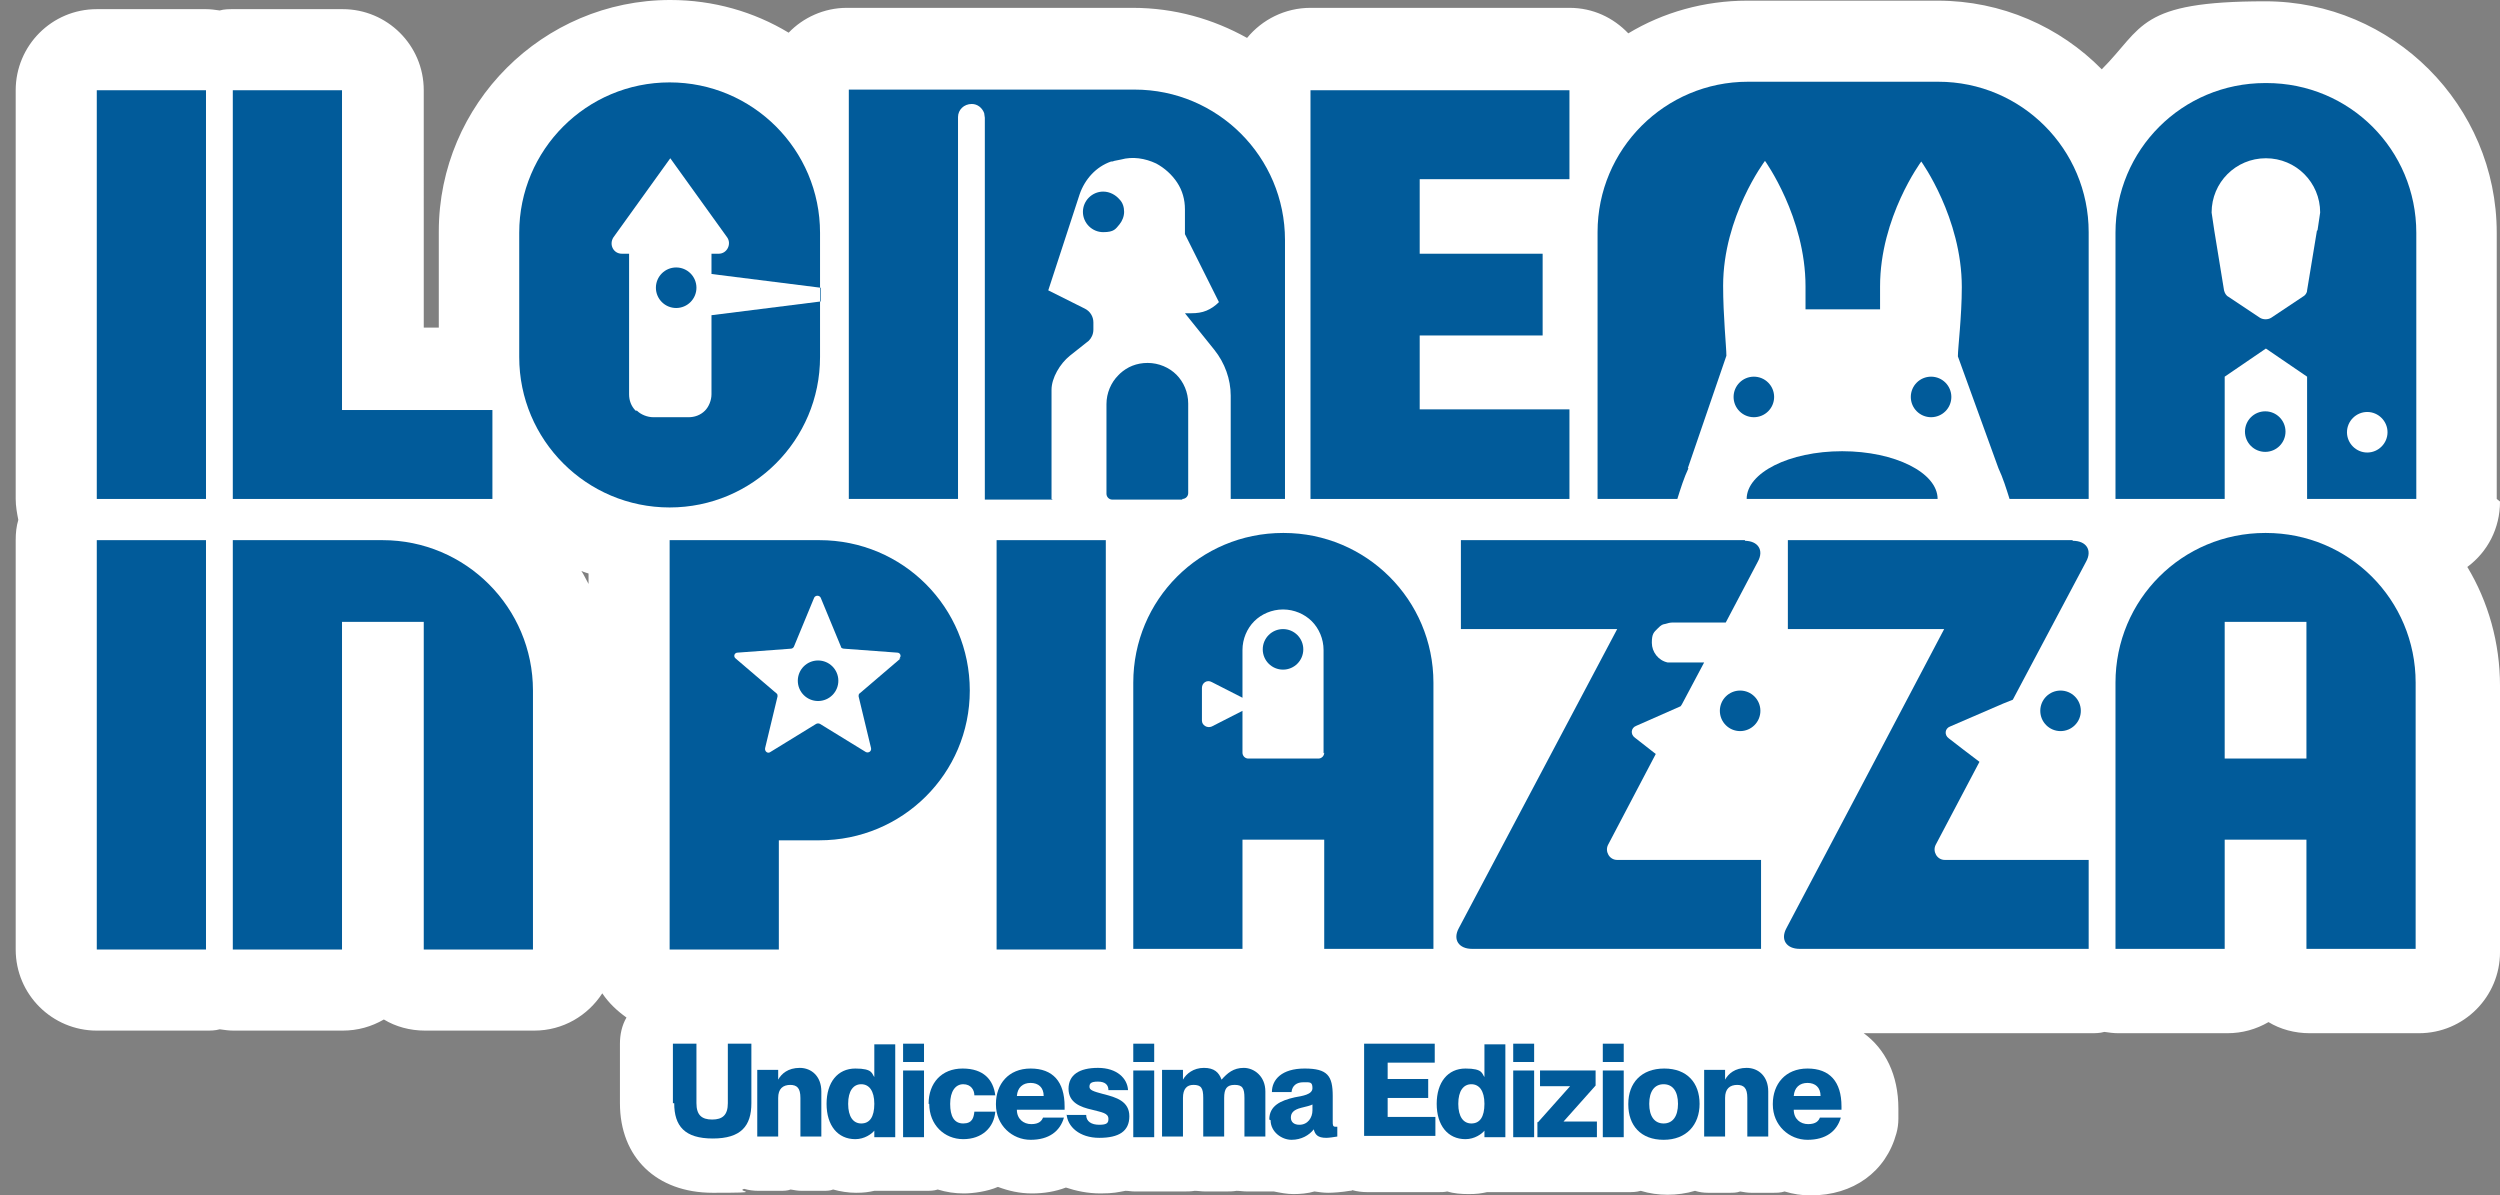
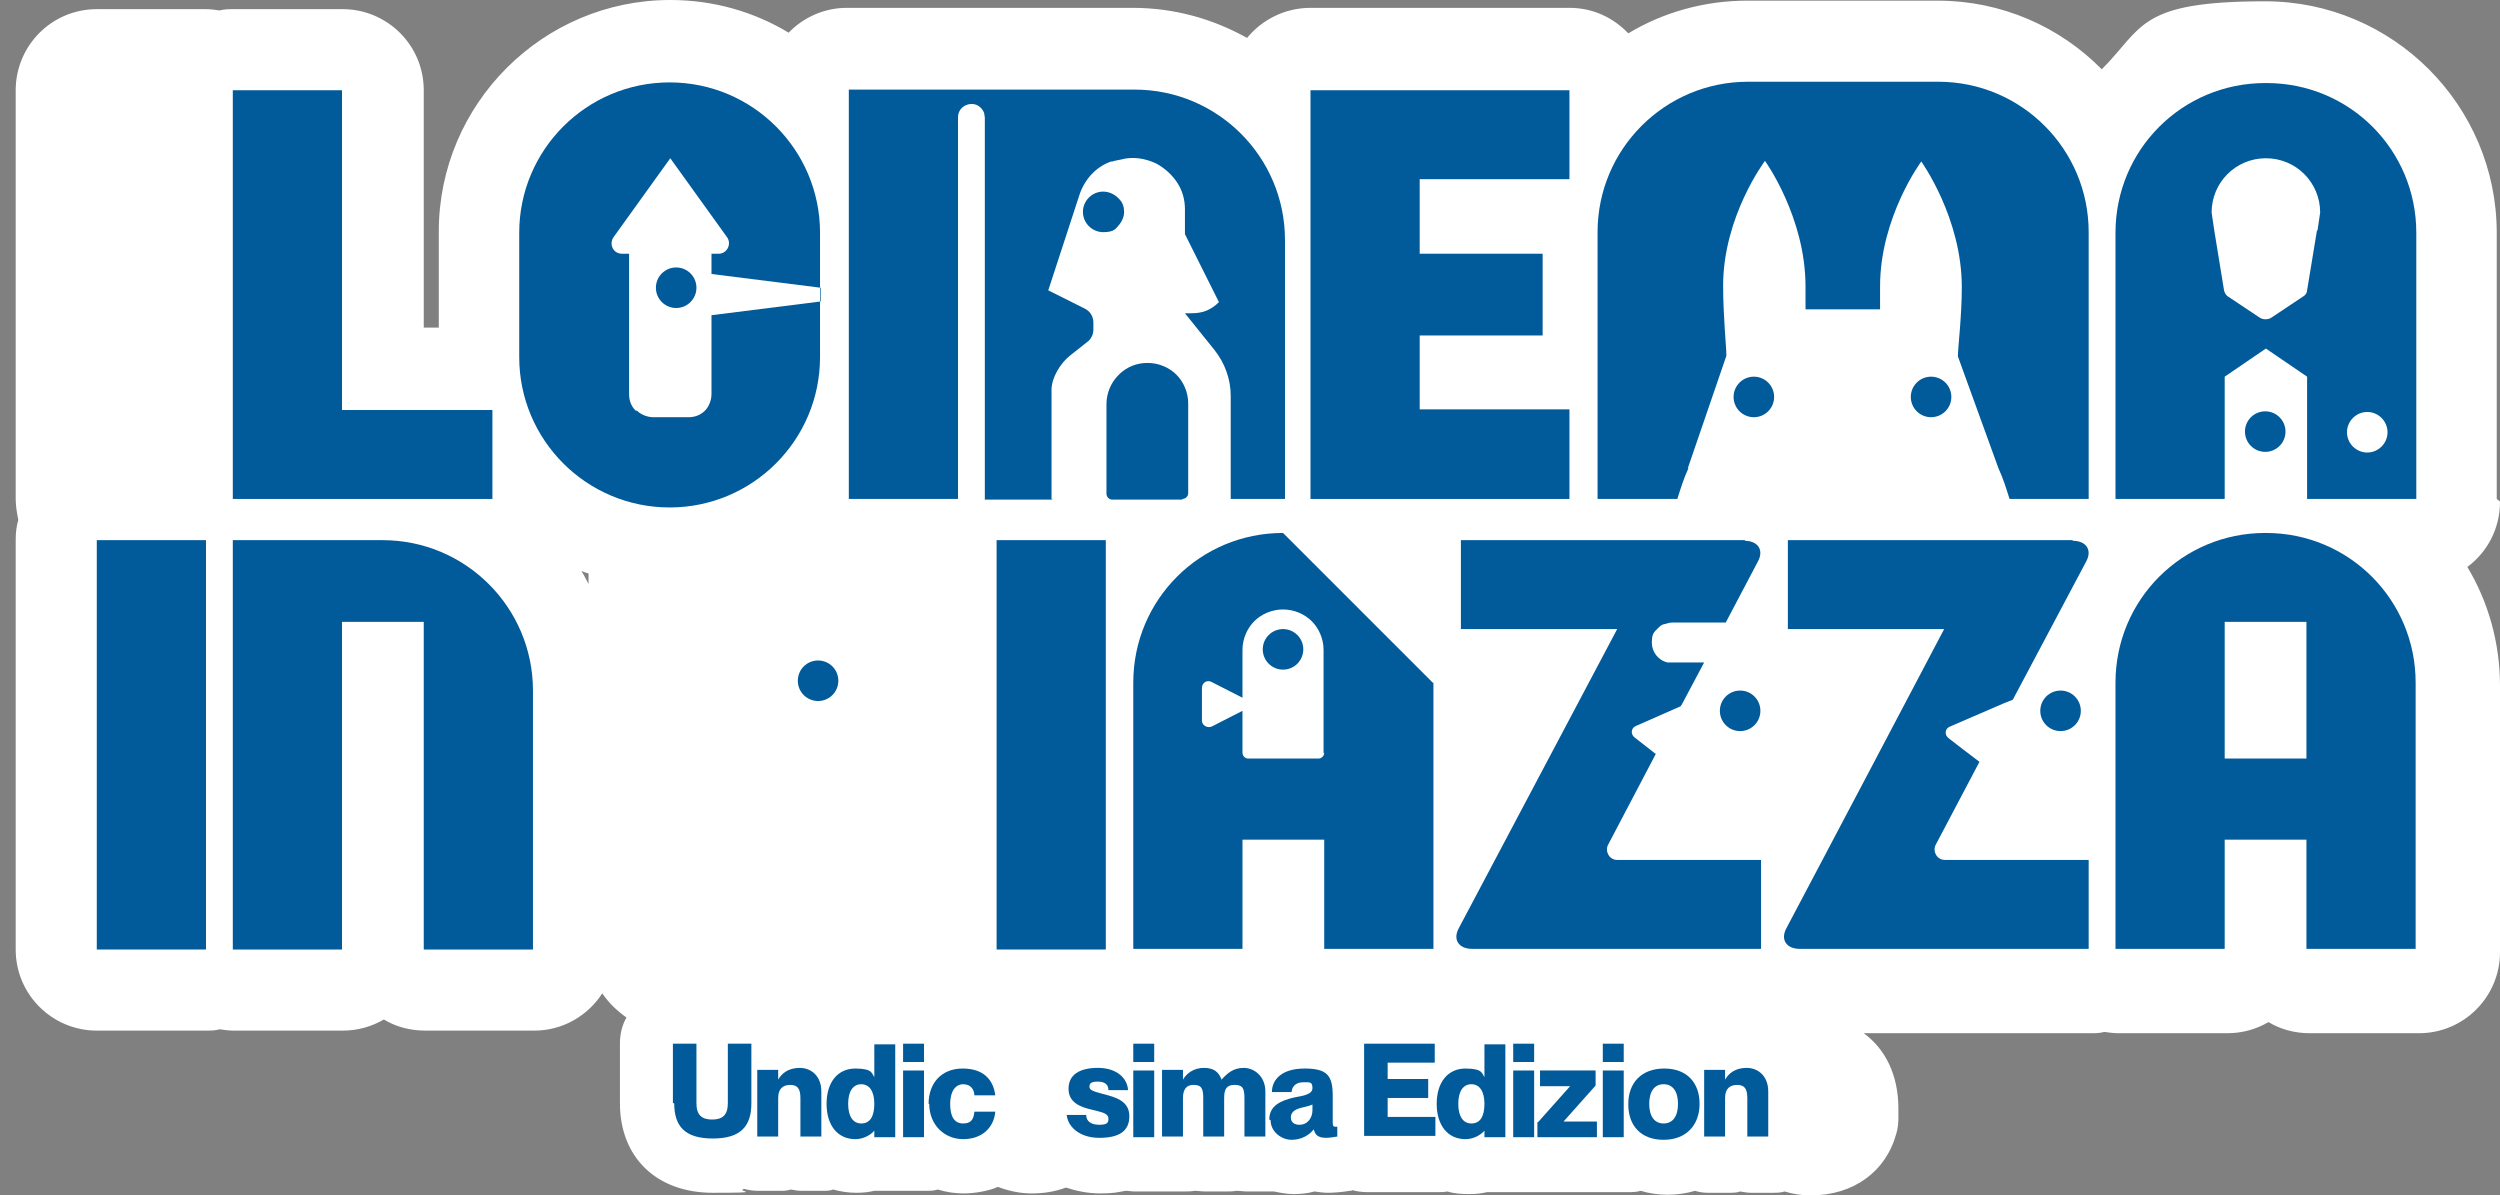
<svg xmlns="http://www.w3.org/2000/svg" id="Livello_1" data-name="Livello 1" viewBox="0 0 382.3 182.8">
  <rect x="0" y="0" width="382.3" height="182.8" fill="#808080" stroke="none" />
  <defs>
    <style>
      .cls-1 {
        fill: #fff;
      }

      .cls-2 {
        fill: #015b9a;
      }
    </style>
  </defs>
  <path class="cls-1" d="M381.8,76.3v-40.7c0-19.5-15.9-35.4-35.4-35.4s-18.6,4-25,10.4c-6.4-6.5-15.3-10.5-25.1-10.5h-29.1c-6.6,0-12.9,1.8-18.2,5-2.3-2.4-5.4-3.9-9-3.9h-39.6c-3.9,0-7.4,1.8-9.7,4.6-5.2-2.9-11.1-4.6-17.5-4.6h-43.7c-3.5,0-6.7,1.5-8.9,3.8-5.3-3.2-11.5-5-18.1-5-19.5,0-35.4,15.9-35.4,35.4v14.7h-2.3V13.8c0-6.9-5.6-12.4-12.4-12.4h-16.7c-.7,0-1.4,0-2.1.2-.7-.1-1.4-.2-2.1-.2H14.8C7.9,1.4,2.4,7,2.4,13.8v62.5c0,1.1.2,2.2.4,3.2-.3,1-.4,2-.4,3.1v62.6c0,6.9,5.6,12.4,12.4,12.4h16.7c.7,0,1.4,0,2.1-.2.7.1,1.4.2,2.1.2h16.7c2.3,0,4.4-.6,6.3-1.7,1.8,1.1,4,1.7,6.3,1.7h16.7c4.4,0,8.2-2.3,10.4-5.7,1,1.5,2.3,2.7,3.7,3.7-.7,1.2-1,2.6-1,4v9.1c0,8.3,5.6,13.7,14.2,13.7s3.3-.2,4.8-.6c.7.2,1.4.3,2.2.3h3.2c.6,0,1.2,0,1.7-.2.6.1,1.1.2,1.7.2h3.2c.6,0,1.1,0,1.6-.2,1.1.3,2.3.5,3.5.5s1.9-.1,2.8-.3h7.8c.7,0,1.3,0,1.9-.2,1.3.4,2.6.6,4,.6s3.6-.3,5.2-1c1.6.6,3.3,1,5.2,1s3.6-.3,5.2-.9c1.5.5,3.3.9,5.3.9s2.7-.2,3.8-.4c.5,0,.9.1,1.4.1h7.6c.5,0,1,0,1.6-.1.5,0,1,.1,1.6.1h3.2c.5,0,1,0,1.6-.1.5,0,1,.1,1.6.1h4.1c1,.2,2,.4,3,.4s2.2-.1,3.2-.4c.7.1,1.4.2,2.1.2s2.2-.1,3.3-.3c.1,0,.3,0,.4-.1.7.2,1.5.3,2.3.3h10.9c.4,0,.9,0,1.3-.1,1,.3,2.1.4,3.3.4s1.9-.1,2.8-.3h21.5c.7,0,1.3,0,2-.2,1.3.4,2.7.6,4.1.6s2.9-.2,4.2-.6c.6.2,1.3.3,2,.3h3.2c.6,0,1.2,0,1.7-.2.6.1,1.1.2,1.7.2h3.2c.7,0,1.3,0,1.9-.2,1.3.4,2.6.6,4,.6,6.5,0,11.5-3.6,13.1-9.5.2-.7.3-1.5.3-2.2v-1.6c0-5.1-2-9.1-5.3-11.5h34.7c.7,0,1.4,0,2.1-.2.7.1,1.4.2,2.1.2h16.7c2.3,0,4.4-.6,6.3-1.7,1.8,1.1,4,1.7,6.3,1.7h16.7c6.9,0,12.4-5.6,12.4-12.4v-40.7c0-6.6-1.8-12.9-5-18.2,3.1-2.3,5-5.9,5-10l-.5-.4ZM90,89.3c-.4-.7-.7-1.4-1.1-2,.4.2.8.3,1.1.4v1.6Z" />
  <g>
-     <path class="cls-2" d="M196.2,81.5c-12.7,0-22.9,10.2-22.9,22.9v40.7h16.7v-16.7h12.5v16.7h16.7v-40.7c0-12.7-10.3-22.9-22.9-22.9h-.1ZM202.5,115.1c0,.5-.4.9-.9.9h-10.7c-.5,0-.9-.4-.9-.9v-6.4l-4.7,2.4c-.7.3-1.5-.2-1.5-.9v-5c0-.8.8-1.3,1.5-.9l4.7,2.4v-7.3c0-1.7.7-3.3,1.8-4.4s2.7-1.8,4.4-1.8,3.3.7,4.4,1.8,1.8,2.7,1.8,4.4v15.8l.1-.1Z" />
+     <path class="cls-2" d="M196.2,81.5c-12.7,0-22.9,10.2-22.9,22.9v40.7h16.7v-16.7h12.5v16.7h16.7v-40.7h-.1ZM202.5,115.1c0,.5-.4.9-.9.9h-10.7c-.5,0-.9-.4-.9-.9v-6.4l-4.7,2.4c-.7.3-1.5-.2-1.5-.9v-5c0-.8.8-1.3,1.5-.9l4.7,2.4v-7.3c0-1.7.7-3.3,1.8-4.4s2.7-1.8,4.4-1.8,3.3.7,4.4,1.8,1.8,2.7,1.8,4.4v15.8l.1-.1Z" />
    <path class="cls-2" d="M258.1,71.6l5.9-17.2c0-1.3-.5-6.1-.5-10.7,0-10.6,6.4-19.1,6.4-19.1,0,0,6.2,8.6,6.2,19.2v3.5h11.4v-3.5c0-10.6,6.3-19.1,6.3-19.1,0,0,6.2,8.6,6.2,19.2,0,4.5-.6,9.3-.6,10.6l6.2,17.1c.7,1.5,1.2,3.1,1.7,4.7h12.1v-40.8c0-12.7-10.3-23-23-23h-29.1c-12.7,0-23,10.3-23,23v40.8h12.2c.5-1.6,1-3.2,1.7-4.7h-.1Z" />
    <circle class="cls-2" cx="268.2" cy="60.7" r="3.1" />
    <circle class="cls-2" cx="295.3" cy="60.7" r="3.1" />
-     <rect class="cls-2" x="14.8" y="13.8" width="16.7" height="62.5" />
    <polygon class="cls-2" points="75.3 62.7 52.3 62.7 52.3 13.8 35.6 13.8 35.6 76.3 75.3 76.3 75.3 62.7" />
    <path class="cls-2" d="M125.4,54.6v-19c0-12.7-10.3-23-23-23s-23,10.3-23,23v19c0,12.7,10.3,23,23,23s23-10.3,23-23ZM97.2,62.8c-.7-.7-1-1.6-1-2.5v-21.5h-1.1c-1.3,0-2-1.4-1.3-2.5l8.7-12.1,8.7,12.1c.7,1,0,2.5-1.3,2.5h-1.1v3.1l16.7,2.1v2.1l-16.7,2.1v12.1c0,.9-.4,1.9-1,2.5-.7.7-1.6,1-2.5,1h-5.4c-.9,0-1.9-.4-2.5-1h-.2Z" />
    <path class="cls-2" d="M160.8,76.3v-16.7c0-1.8,1.3-4,2.8-5.2l2.9-2.3c.4-.4.7-1,.7-1.7v-1.1c0-.9-.5-1.7-1.3-2.1l-5.6-2.8,4.8-14.7c.8-2.3,2.5-4.2,4.8-5,.2,0,.3,0,.5-.1l1-.2c1.8-.5,3.7-.2,5.4.6,1.3.7,2.4,1.7,3.2,2.9s1.2,2.6,1.2,4.1v3.8l5.2,10.4c-.6.6-1.2,1-1.9,1.3s-1.5.4-2.3.4h-1l4.5,5.6c1.6,2,2.5,4.5,2.5,7v15.8h8.3v-39.6c0-12.7-10.3-23-23-23h-43.7v62.6h16.7V17.9c0-1.1.9-2,2.1-2h0c.9,0,1.6.6,1.9,1.4,0,.2.1.5.1.7v58.4h10.4l-.2-.1Z" />
    <polygon class="cls-2" points="240 62.6 217.1 62.6 217.1 51.3 235.9 51.3 235.9 38.8 217.1 38.8 217.1 27.4 240 27.4 240 13.8 200.4 13.8 200.4 76.3 240 76.3 240 62.6" />
    <path class="cls-2" d="M346.4,12.7c-12.7,0-22.9,10.2-22.9,22.9v40.7h16.7v-18.7l6.3-4.3,6.3,4.3v18.7h16.7v-40.7c0-12.7-10.2-22.9-22.9-22.9h-.2ZM354.3,35.3l-1.5,9.1c0,.4-.3.8-.7,1l-4.8,3.2c-.5.3-1.2.3-1.7,0l-4.8-3.2c-.4-.2-.6-.6-.7-1l-1.5-9.2-.4-2.7c0-4.6,3.7-8.3,8.3-8.3s8.3,3.7,8.3,8.3l-.4,2.7-.1.1ZM362,69.2c-1.7,0-3.1-1.4-3.1-3.1s1.4-3.1,3.1-3.1,3.1,1.4,3.1,3.1-1.4,3.1-3.1,3.1Z" />
    <rect class="cls-2" x="14.8" y="82.6" width="16.7" height="62.6" />
    <path class="cls-2" d="M58.5,82.6h-22.9v62.6h16.7v-50.1h12.5v50.1h16.7v-39.6c0-12.7-10.3-23-23-23Z" />
-     <path class="cls-2" d="M125.3,82.6h-22.9v62.6h16.7v-16.7h6.2c12.7,0,23-10.2,23-22.9s-10.2-23-23-23ZM137.7,100.7l-6.2,5.3c-.2.1-.2.3-.2.5l1.9,7.9c.1.5-.4.8-.8.6l-7-4.3c-.2-.1-.4-.1-.6,0l-7,4.3c-.4.3-.9-.1-.8-.6l1.9-7.9c0-.2,0-.4-.2-.5l-6.2-5.3c-.4-.3-.2-.9.3-.9l8.1-.6c.2,0,.4-.1.5-.3l3.1-7.5c.2-.4.8-.4,1,0l3.1,7.5c0,.2.3.3.5.3l8.1.6c.5,0,.7.6.3.9h.2Z" />
    <rect class="cls-2" x="152.4" y="82.6" width="16.7" height="62.6" />
    <path class="cls-2" d="M266.9,82.6h-43.5v13.6h23.9l-24.2,45.7c-1,1.8,0,3.2,2,3.2h44.2v-13.6h-22c-1.2,0-1.9-1.3-1.4-2.3l7.3-13.9-3.2-2.5c-.7-.5-.6-1.5.2-1.8l6.8-3,.2-.3,3.4-6.4h-5.6c-1.4-.3-2.4-1.6-2.4-3s.3-1.6.9-2.2c.6-.6.7-.6,1.2-.7.3-.1.7-.2,1-.2h8.2l4.9-9.3c1-1.8,0-3.2-2-3.2l.1-.1Z" />
    <path class="cls-2" d="M316.9,82.6h-43.5v13.6h23.9l-11.8,22.4-12.3,23.3c-1,1.8,0,3.2,2,3.2h44.2v-13.6h-22c-1.2,0-1.9-1.3-1.4-2.3l6.7-12.7-2.5-1.9-2.2-1.7c-.7-.5-.6-1.5.2-1.8l8.1-3.5,1.5-.6,11.2-21.1c1-1.8,0-3.2-2-3.2l-.1-.1Z" />
    <path class="cls-2" d="M346.4,81.5c-12.7,0-22.9,10.2-22.9,22.9v40.7h16.7v-16.7h12.5v16.7h16.7v-40.7c0-12.7-10.2-22.9-22.9-22.9h-.1ZM352.7,116h-12.5v-20.9h12.5v20.9Z" />
-     <path class="cls-2" d="M281.7,69c-8.1,0-14.6,3.3-14.6,7.3h29.2c0-4-6.5-7.3-14.6-7.3Z" />
    <path class="cls-2" d="M168.7,29.3c-1.7,0-3.1,1.4-3.1,3.1s1.4,3.1,3.1,3.1,1.9-.5,2.5-1.2c.4-.5.7-1.2.7-1.9s-.2-1.4-.7-1.9c-.6-.7-1.5-1.2-2.5-1.2Z" />
    <circle class="cls-2" cx="266.1" cy="108.7" r="3.1" />
    <circle class="cls-2" cx="315.1" cy="108.7" r="3.1" />
    <path class="cls-2" d="M180.8,76.3c.5,0,.9-.4.9-.9v-13.7c0-1.7-.7-3.3-1.8-4.4s-2.7-1.8-4.4-1.8-3.1.6-4.2,1.6l-.3.3c-1.1,1.1-1.8,2.7-1.8,4.4v13.7c0,.5.4.9.9.9h10.7v-.1Z" />
    <circle class="cls-2" cx="196.2" cy="99.3" r="3.1" />
    <circle class="cls-2" cx="103.4" cy="44" r="3.1" />
    <circle class="cls-2" cx="125.1" cy="104.1" r="3.1" />
    <circle class="cls-2" cx="346.4" cy="66" r="3.1" />
  </g>
  <g>
    <path class="cls-2" d="M102.9,168.7v-9.1h3.6v9.1c0,1.8.8,2.5,2.4,2.5s2.4-.7,2.4-2.5v-9.1h3.6v9.1c0,3.5-1.6,5.4-5.9,5.4s-5.9-1.9-5.9-5.4h-.2Z" />
    <path class="cls-2" d="M120.9,165.9c-1.2,0-1.9.6-1.9,2v5.9h-3.2v-10.2h3.2v1.5h0c.5-.9,1.5-1.8,3.3-1.8s3.3,1.3,3.3,3.6v6.9h-3.2v-5.9c0-1.5-.5-2-1.6-2h.1Z" />
    <path class="cls-2" d="M126.4,168.8c0-3.3,1.7-5.4,4.4-5.4s2.5.8,2.9,1.3h0v-5h3.2v14.2h-3.2v-1h0c-.4.5-1.5,1.3-2.9,1.3-2.7,0-4.4-2.1-4.4-5.4h0ZM131.7,171.8c1.3,0,2-1,2-3s-.8-3-2-3-2,1-2,3,.8,3,2,3Z" />
    <path class="cls-2" d="M138.1,159.6h3.2v2.8h-3.2v-2.8ZM138.1,163.7h3.2v10.2h-3.2v-10.2Z" />
    <path class="cls-2" d="M142,168.8c0-3.2,2-5.4,5.2-5.4s4.7,1.7,5,4.1h-3.2c0-.8-.5-1.7-1.7-1.7s-2,1.1-2,3,.6,3,2,3,1.6-.9,1.7-1.8h3.2c-.2,2.4-2,4.2-4.9,4.2s-5.2-2.2-5.2-5.4h-.1Z" />
-     <path class="cls-2" d="M152.3,168.8c0-3,1.9-5.4,5.3-5.4s5.2,2,5.2,5.8v.5h-7.3c0,1.4,1,2.2,2.2,2.2s1.6-.5,1.8-1h3.2c-.6,2.1-2.3,3.4-5.1,3.4s-5.3-2.2-5.3-5.4v-.1ZM159.6,167.6c0-1.3-.8-2-2-2s-2,.7-2.1,2h4.1Z" />
    <path class="cls-2" d="M163.1,170.5h3c0,1,.8,1.5,2,1.5s1.4-.3,1.4-.9c0-.9-1-1-2.5-1.4-1.8-.4-3.6-1.1-3.6-3.2s1.6-3.2,4.5-3.2,4.5,1.6,4.6,3.4h-3c0-.8-.5-1.3-1.6-1.3s-1.3.3-1.3.8.6.7,2.1,1.1c2,.5,4,1.1,4,3.4s-1.6,3.3-4.6,3.3-4.9-1.7-5-3.7v.2Z" />
    <path class="cls-2" d="M173.3,159.6h3.2v2.8h-3.2v-2.8ZM173.3,163.7h3.2v10.2h-3.2v-10.2Z" />
    <path class="cls-2" d="M182.5,165.9c-1,0-1.6.6-1.6,2v5.9h-3.2v-10.2h3.2v1.5h0c.5-.9,1.6-1.8,3.2-1.8s2.3.7,2.7,1.8h0c.9-1,1.8-1.8,3.4-1.8s3.3,1.3,3.3,3.6v6.9h-3.2v-5.9c0-1.5-.3-2-1.5-2s-1.6.6-1.6,2v5.9h-3.2v-5.9c0-1.5-.3-2-1.5-2h0Z" />
    <path class="cls-2" d="M194.1,171.2c0-2.1,1.7-2.9,3.9-3.4,1.1-.2,2.7-.4,2.7-1.4s-.4-.9-1.4-.9-1.7.5-1.8,1.5h-3c0-1.9,1.5-3.6,5-3.6s4.3,1.1,4.3,4.2v3.9c0,.5,0,.8.4.8s.1,0,.3,0v1.5c-.6.1-1.3.2-1.7.2-1.3,0-1.7-.5-1.9-1.3h0c-.7.9-1.9,1.6-3.4,1.6s-3.2-1.2-3.2-3l-.2-.1ZM198.7,172c1.3,0,2-1.1,2-2.2v-.9c-.4.2-.9.3-1.7.5-1.2.3-1.6.8-1.6,1.5s.5,1.1,1.3,1.1h0Z" />
    <path class="cls-2" d="M208.6,159.6h10.8v2.9h-7.2v2.5h6.2v2.9h-6.2v2.9h7.3v2.9h-10.9v-14.2.1Z" />
    <path class="cls-2" d="M219.7,168.8c0-3.3,1.7-5.4,4.4-5.4s2.5.8,2.9,1.3h0v-5h3.2v14.2h-3.2v-1h0c-.4.5-1.5,1.3-2.9,1.3-2.7,0-4.4-2.1-4.4-5.4h0ZM225,171.8c1.3,0,2-1,2-3s-.8-3-2-3-2,1-2,3,.8,3,2,3Z" />
    <path class="cls-2" d="M231.4,159.6h3.2v2.8h-3.2v-2.8ZM231.4,163.7h3.2v10.2h-3.2v-10.2Z" />
    <path class="cls-2" d="M235.2,171.6l4.9-5.5h-4.6v-2.4h8.5v2.3l-4.9,5.5h5.1v2.4h-9.1v-2.3h.1Z" />
    <path class="cls-2" d="M245.1,159.6h3.2v2.8h-3.2v-2.8ZM245.1,163.7h3.2v10.2h-3.2v-10.2Z" />
    <path class="cls-2" d="M249,168.8c0-3.2,2-5.4,5.5-5.4s5.4,2.2,5.4,5.4-2,5.5-5.5,5.5-5.4-2.2-5.4-5.4v-.1ZM254.4,171.8c1.4,0,2.2-1.1,2.2-3s-.8-3-2.2-3-2.2,1.1-2.2,3,.8,3,2.2,3Z" />
    <path class="cls-2" d="M265.7,165.9c-1.2,0-1.9.6-1.9,2v5.9h-3.2v-10.2h3.2v1.5h0c.5-.9,1.5-1.8,3.3-1.8s3.3,1.3,3.3,3.6v6.9h-3.2v-5.9c0-1.5-.5-2-1.6-2h.1Z" />
-     <path class="cls-2" d="M271.1,168.8c0-3,1.9-5.4,5.3-5.4s5.2,2,5.2,5.8v.5h-7.3c0,1.4,1,2.2,2.2,2.2s1.6-.5,1.8-1h3.2c-.6,2.1-2.3,3.4-5.1,3.4s-5.3-2.2-5.3-5.4v-.1ZM278.4,167.6c0-1.3-.8-2-2-2s-2,.7-2.1,2h4.1Z" />
  </g>
</svg>